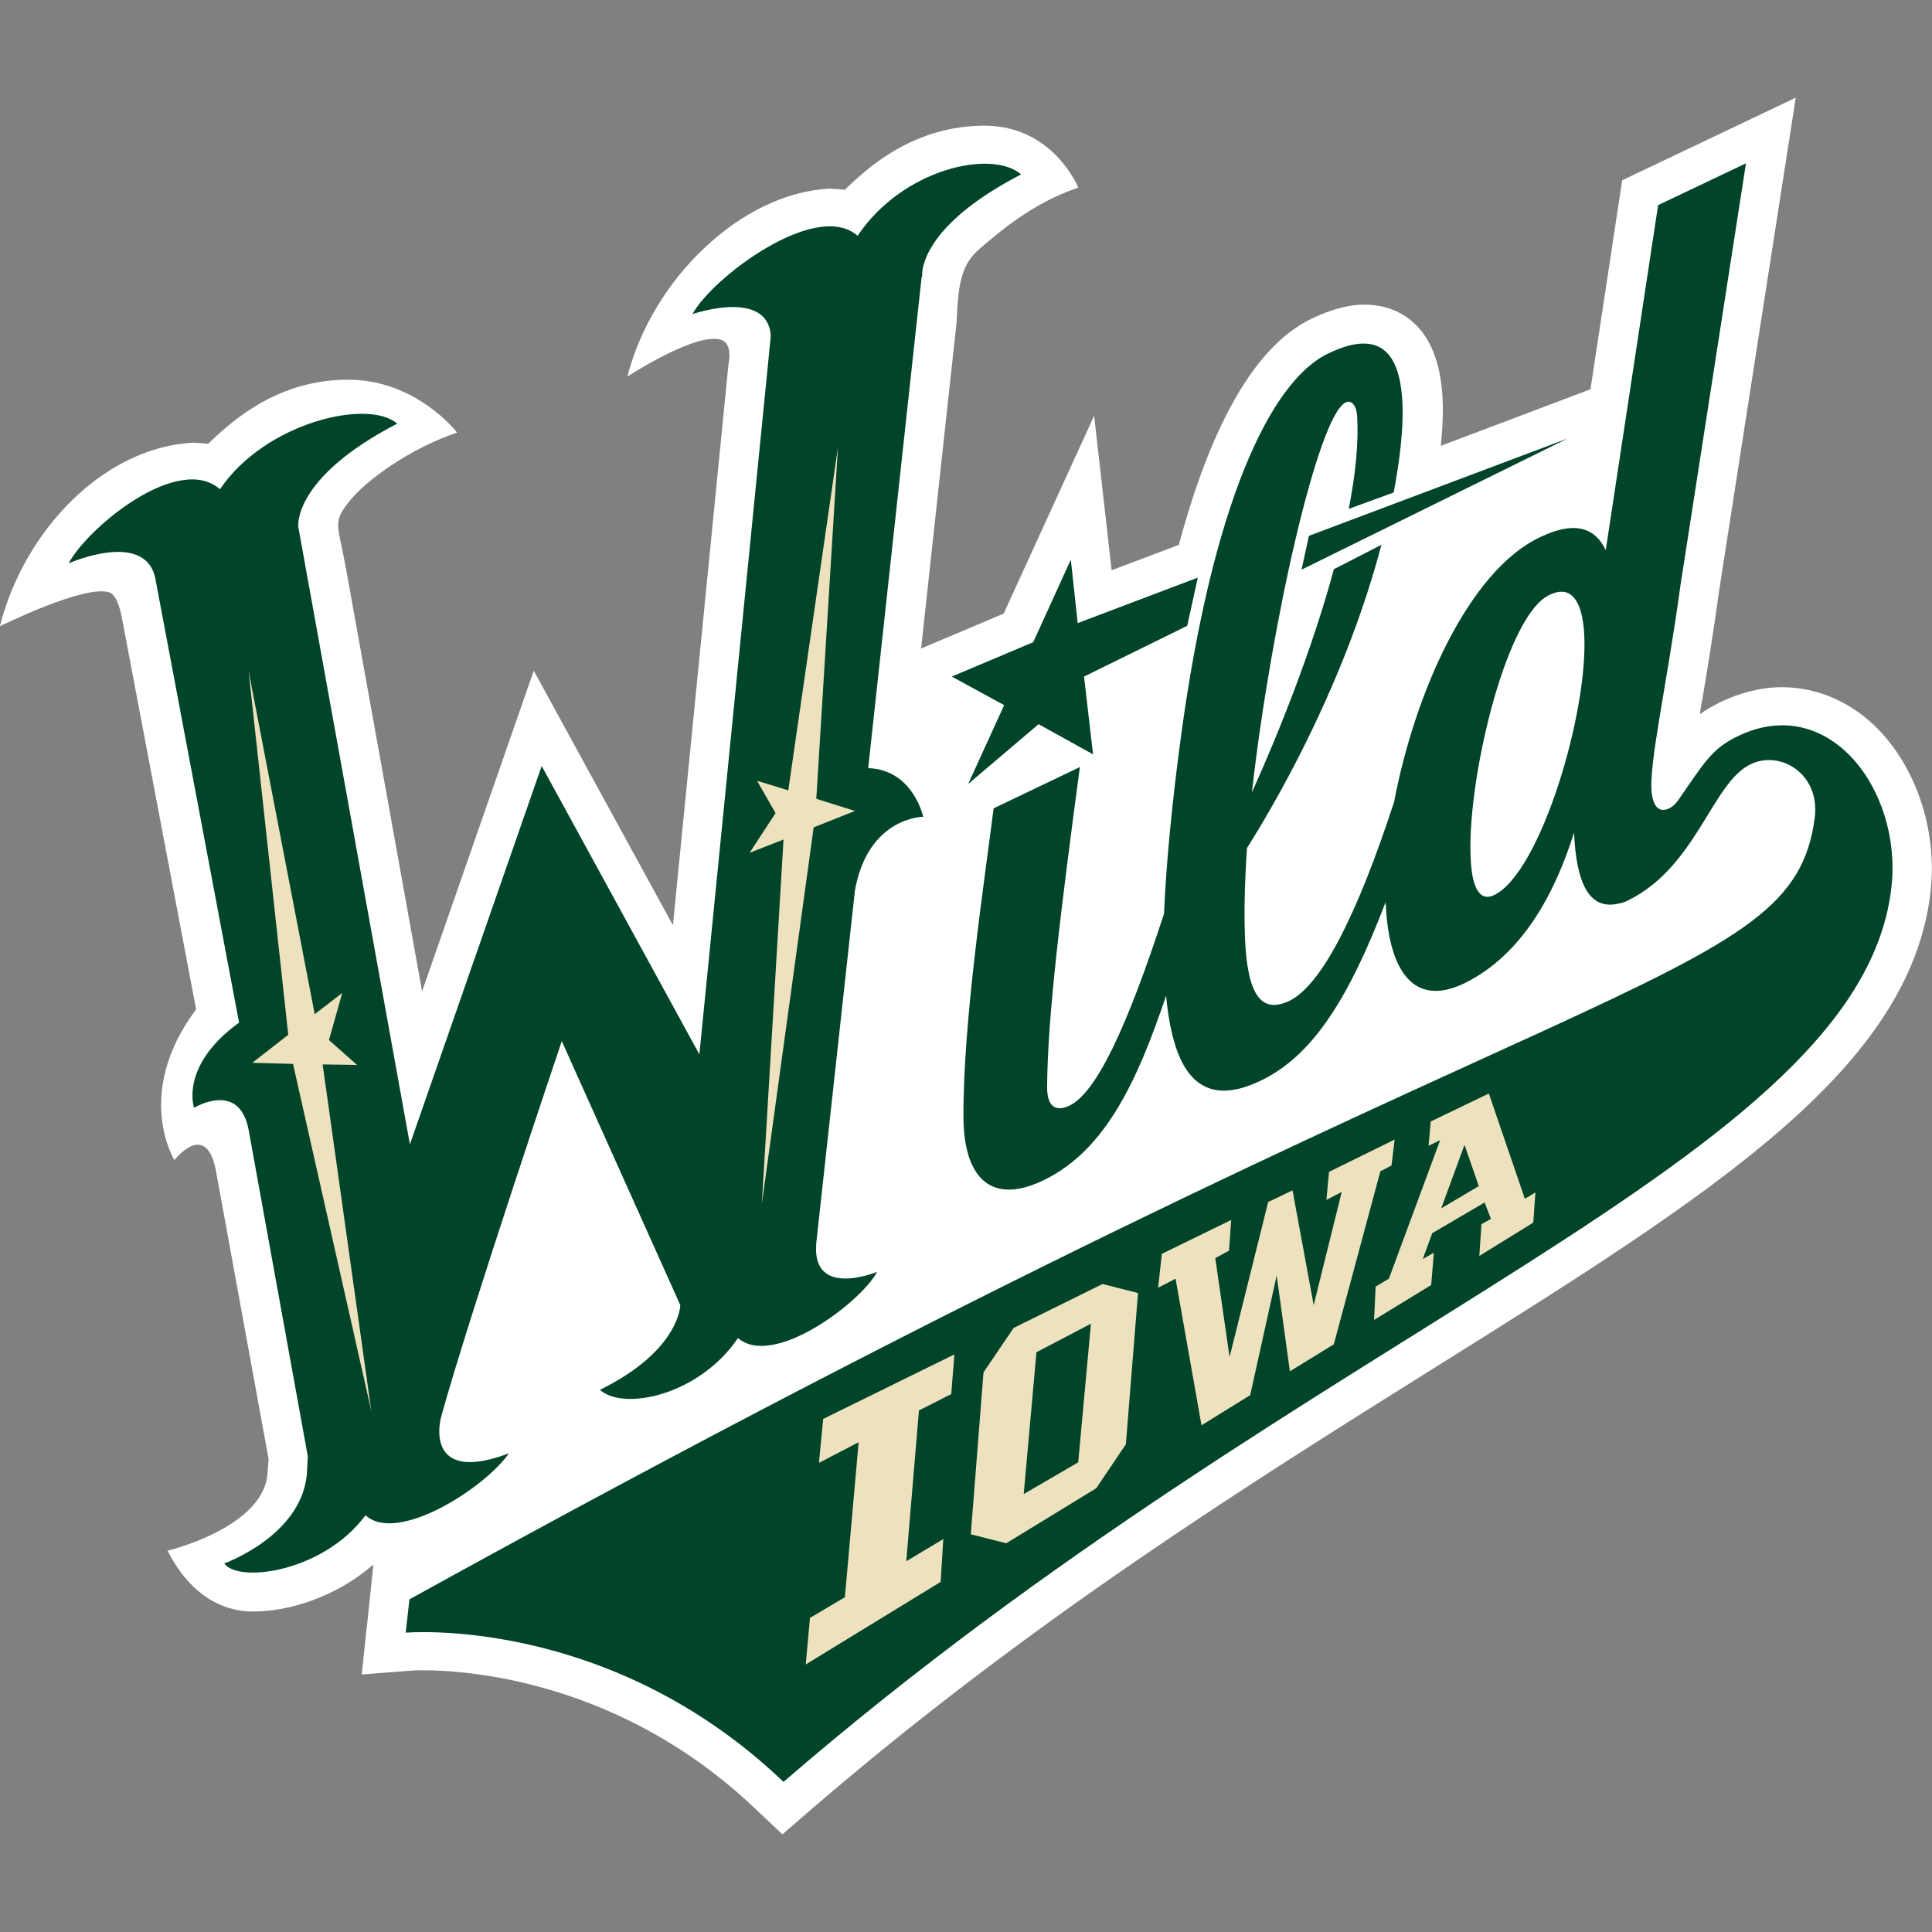
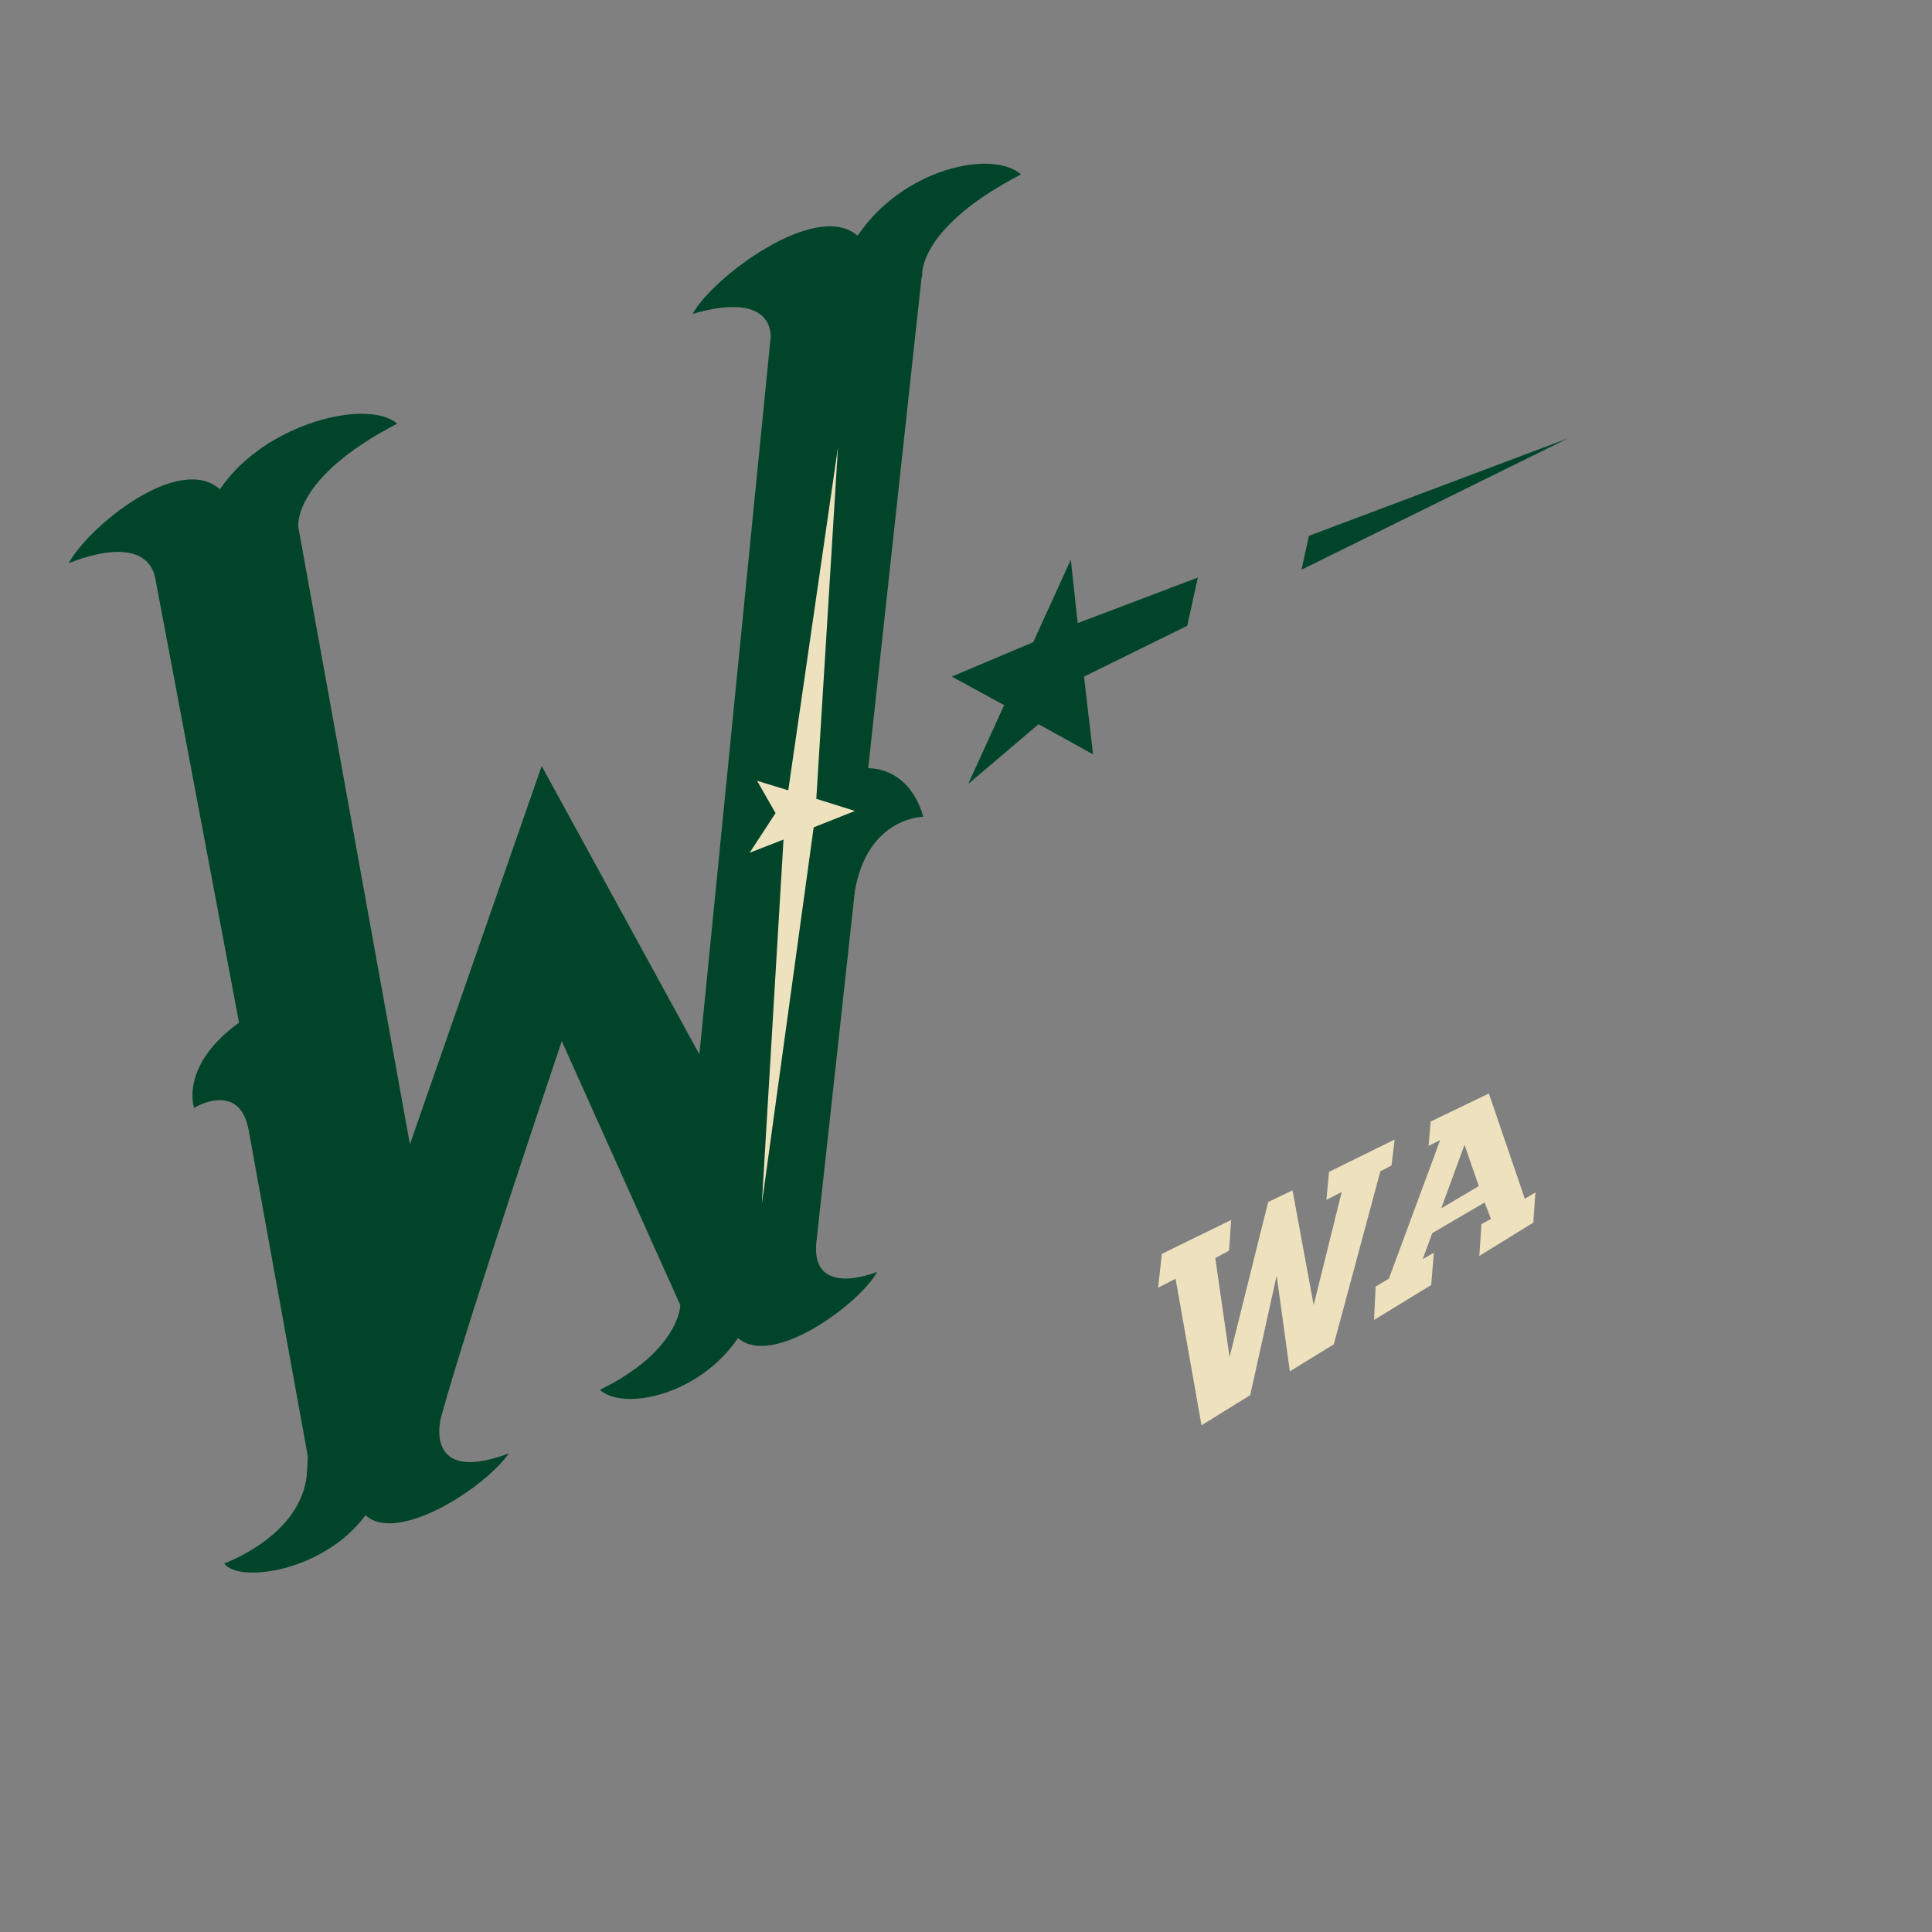
<svg xmlns="http://www.w3.org/2000/svg" version="1.1" id="Layer_1" x="0px" y="0px" viewBox="0 0 512 512" style="enable-background:new 0 0 512 512;" xml:space="preserve">
  <rect x="0" y="0" width="512" height="512" fill="#808080" stroke="none" />
  <style type="text/css">
	.st0{fill:#FFFFFF;}
	.st1{fill:#00452A;}
	.st2{fill:#EEE2BE;}
</style>
  <g id="XMLID_1_">
-     <path id="XMLID_3_" class="st0" d="M511.64,236.09c-5.19,47.26-57.91,80.35-130.97,126.06c-50.62,31.69-107.97,67.59-166.03,117.65   l-7.29,6.31l-7.01-6.59c-35.76-34.21-76.56-36.88-88.2-36.88c-2.38,0-3.65,0.14-3.79,0.14l-12.48,0.98l1.26-12.06l0.14-0.98   l1.68-16.13c-9.68,8.55-22.3,12.48-31.83,12.48c-9.4,0-17.39-5.61-22.72-16.13c0.14,0,25.66-6.17,26.5-20.61l0.28-3.65l-13.88-76   c-2.52-14.3-11.08-3.23-11.08-3.23s-10.94-17.67,5.75-39.96L32.22,163.31c0,0-0.98-5.61-3.23-6.31   c-6.45-2.24-29.03,8.97-29.03,8.97c6.59-25.8,27.76-47.4,51.18-48.66c0.42,0,4.07,0.28,4.07,0.28   c6.73-6.59,18.79-16.97,37.02-16.97s28.89,14.02,28.89,14.02c-12.48,4.21-24.4,12.76-28.89,18.65c-4.07,5.19-2.66,5.89-0.56,17.25   l20.19,112.18l29.59-84.98l36.88,67.45l14.72-148.64c0,0,1.26-5.33-1.82-6.45c-6.45-2.38-24.96,9.68-24.96,9.68   c6.59-25.8,30.15-48.66,53.57-49.78c0.42,0,4.07,0.28,4.07,0.28c6.73-6.59,18.79-16.97,37.02-16.97s24.82,16.41,24.82,16.41   c-12.48,4.21-21.03,11.92-26.22,16.27c-5.05,4.35-5.61,9.96-6.03,19.49l-9.4,86.38l21.88-9.25l23.98-52.44l4.63,40.95l17.81-6.73   c7.43-27.62,18.51-52.02,35.34-60.02c5.05-2.38,9.68-3.65,13.88-3.65c5.75,0,19.07,2.38,20.61,23.7c0.28,3.93,0.14,8.55-0.42,13.74   l39.68-15l8.41-55.39l45.99-21.88l-20.33,130.83c-1.4,10.24-2.94,19.77-4.35,28.19c-0.28,1.4-0.56,2.94-0.7,4.35   c1.54-1.12,3.23-2.1,5.19-3.08c5.47-2.66,11.08-4.07,16.55-4.07c9.68,0,19.07,4.21,26.22,11.92   C508.28,204.68,513.33,220.66,511.64,236.09" />
-     <path id="XMLID_6_" class="st1" d="M389.79,228.38c0.42,6.87,2.38,10.66,6.17,8.83c12.34-5.89,25.24-49.22,23.84-69.69   c-0.56-8.13-3.37-12.76-9.25-9.82C398.76,163.31,388.39,208.6,389.79,228.38 M366.09,144.38c-8.97,34.07-25.52,64.36-35.62,80.35   c-0.7,10.1-0.84,19.07-0.42,26.08c0.98,14.72,5.33,17.39,11.64,14.44c8.55-4.21,17.95-22.72,27.76-52.72   c5.47-28.89,19.77-61.14,38.56-70.11c8.69-4.21,14.44-3.08,17.53,3.37l13.88-91.43l23.28-11.08l-17.39,112.04   c-3.51,25.94-8.55,47.82-7.57,54.97c0.84,6.59,5.19,4.35,6.87,1.96c6.87-9.82,8.83-13.74,15.85-17.11   c24.12-11.78,43.61,14.16,40.81,39.82c-7.99,72.64-152.14,114.98-293.63,237.26c-46.41-44.31-100.12-39.54-100.12-39.54l0.98-8.83   C418.54,252.49,475.05,262.87,480.94,216.6c1.4-11.5-9.11-17.95-17.11-14.02c-10.1,4.91-14.3,27.2-32.39,36.04   c-0.98,0.56-1.82,0.7-2.52,0.84c-6.59,1.54-10.66-3.23-11.64-16.41l-0.14-2.38c-5.19,16.41-13.88,32.53-29.17,39.96   c-13.18,6.31-19.49-3.23-20.61-19.07c0-0.84-0.14-1.68-0.14-2.52c-9.96,26.08-19.63,40.95-33.23,47.4   c-15.56,7.43-23-1.4-24.96-22.58c-7.43,22.02-15.85,40.95-32.53,48.94c-14.58,7.01-21.17-1.68-21.17-16.83   c-0.14-25.24,5.61-62.82,7.99-81.75l22.86-10.94c-5.19,38.84-8.55,65.91-8.69,84.84c0,6.45,3.51,6.03,5.89,4.91   c7.01-3.37,15-19.91,25.1-50.9c0.56-13.32,2.1-29.17,4.49-46.98c8.27-61,23.42-94.09,39.12-101.52   c14.02-6.73,18.65,0.56,19.49,11.78c0.56,7.57-0.7,16.97-2.24,25.1l-11.92,4.35c1.82-9.11,2.66-17.53,2.24-24.68   c-0.28-3.08-1.68-4.21-3.08-3.51c-7.29,3.51-19.77,58.61-24.82,103.35c7.01-15.56,15.99-37.86,21.73-59.17L366.09,144.38   L366.09,144.38z" />
    <polygon id="XMLID_7_" class="st1" points="317.43,153.07 285.6,165.13 283.78,148.31 273.82,170.18 252.23,179.3 266.11,186.87    256.58,207.76 275.23,191.92 289.67,199.91 287.28,179.3 314.63,165.84  " />
    <polygon id="XMLID_8_" class="st1" points="344.92,150.97 415.45,116.2 346.88,142  " />
    <path id="XMLID_11_" class="st2" d="M394.56,289.79l9.54,27.9l2.8-1.68l-0.56,7.99l-14.3,8.83l0.56-8.41l2.52-1.4l-1.68-4.35   l-13.88,8.13l-2.52,6.87l2.94-1.68l-0.7,8.55l-15.14,9.25l0.42-8.83l3.51-2.1l13.6-36.74l-3.08,1.54l0.56-6.45L394.56,289.79z    M381.94,320.22l9.96-5.89l-3.79-10.94L381.94,320.22z" />
-     <polygon id="XMLID_12_" class="st2" points="252.09,369.44 243.53,373.79 240.17,413.75 249.98,407.86 249.28,419.22 213.53,441.1    214.65,428.76 223.9,423.29 227.55,382.2 217.03,387.67 218.15,376.03 252.93,358.93  " />
    <polygon id="XMLID_13_" class="st2" points="368.76,308.86 365.81,310.41 353.47,356.26 341.83,363.41 338.33,338.03    331.32,369.72 318.41,377.72 311.54,338.87 306.92,341.26 307.9,332.28 326.27,323.31 325.71,331.44 322.06,333.4 325.85,359.63    336.08,318.54 342.53,315.46 348.14,345.88 355.57,315.88 351.51,317.98 352.21,310.55 369.6,301.99  " />
-     <path id="XMLID_16_" class="st2" d="M271.3,395.94l14.44-8.41l3.37-36.74l-14.44,7.57L271.3,395.94z M292.19,340.28l9.4,2.38   l-3.23,40.1l-7.85,11.64l-23.84,14.58l-9.4-2.38l3.37-42.91l7.99-11.78L292.19,340.28z" />
    <path id="XMLID_17_" class="st1" d="M270.6,46.22c-7.71-6.73-31.41-1.54-43.33,16.27c-10.94-9.68-38.56,11.08-43.75,20.75   c0,0,19.91-6.87,20.75,5.75l-18.93,190.43L143.55,203l-34.92,100.26L79.05,139.61l0,0c0,0-1.68-12.9,26.22-27.34   c-7.71-6.73-35.06-0.28-46.98,17.39c-10.94-9.68-34.92,9.96-40.1,19.63c0,0,21.17-9.4,23.14,4.91L63.35,271   c-15.85,11.5-11.92,22.58-11.92,22.58s11.92-7.29,14.44,5.75l15.71,86.66l-0.28,4.91c-1.68,16.27-21.88,23.42-21.88,23.42   c3.79,5.33,26.36,2.24,37.44-12.76c8.41,7.71,31.69-7.29,38-16.41c-19.63,7.43-19.21-4.91-17.95-9.68   c7.29-26.5,31.97-99.56,31.97-99.56l31.41,69.97c0,0-0.14,12.06-21.31,22.44c6.45,5.75,26.5,1.26,36.6-13.74   c9.25,8.13,32.53-9.4,36.88-17.53c0,0-17.53,7.29-16.13-7.71l10.24-93.39c3.51-19.49,18.09-19.49,18.09-19.49   s-2.66-12.48-14.58-12.9l14.16-130.13h0.14c0,0,0-0.14,0-0.56v-0.14l0,0C244.38,69.92,246.48,58.7,270.6,46.22" />
-     <polygon id="XMLID_18_" class="st2" points="98.4,373.93 85.5,282.08 94.62,282.22 87.18,275.63 90.69,263.15 83.4,268.76    65.87,177.75 76.39,274.23 66.85,281.66 77.65,281.94  " />
    <polygon id="XMLID_19_" class="st2" points="207.64,222.49 201.89,319.1 215.63,219.26 226.57,214.91 216.33,211.69 222.08,118.44    208.9,209.45 200.63,206.92 205.53,215.48 198.66,225.99  " />
  </g>
</svg>